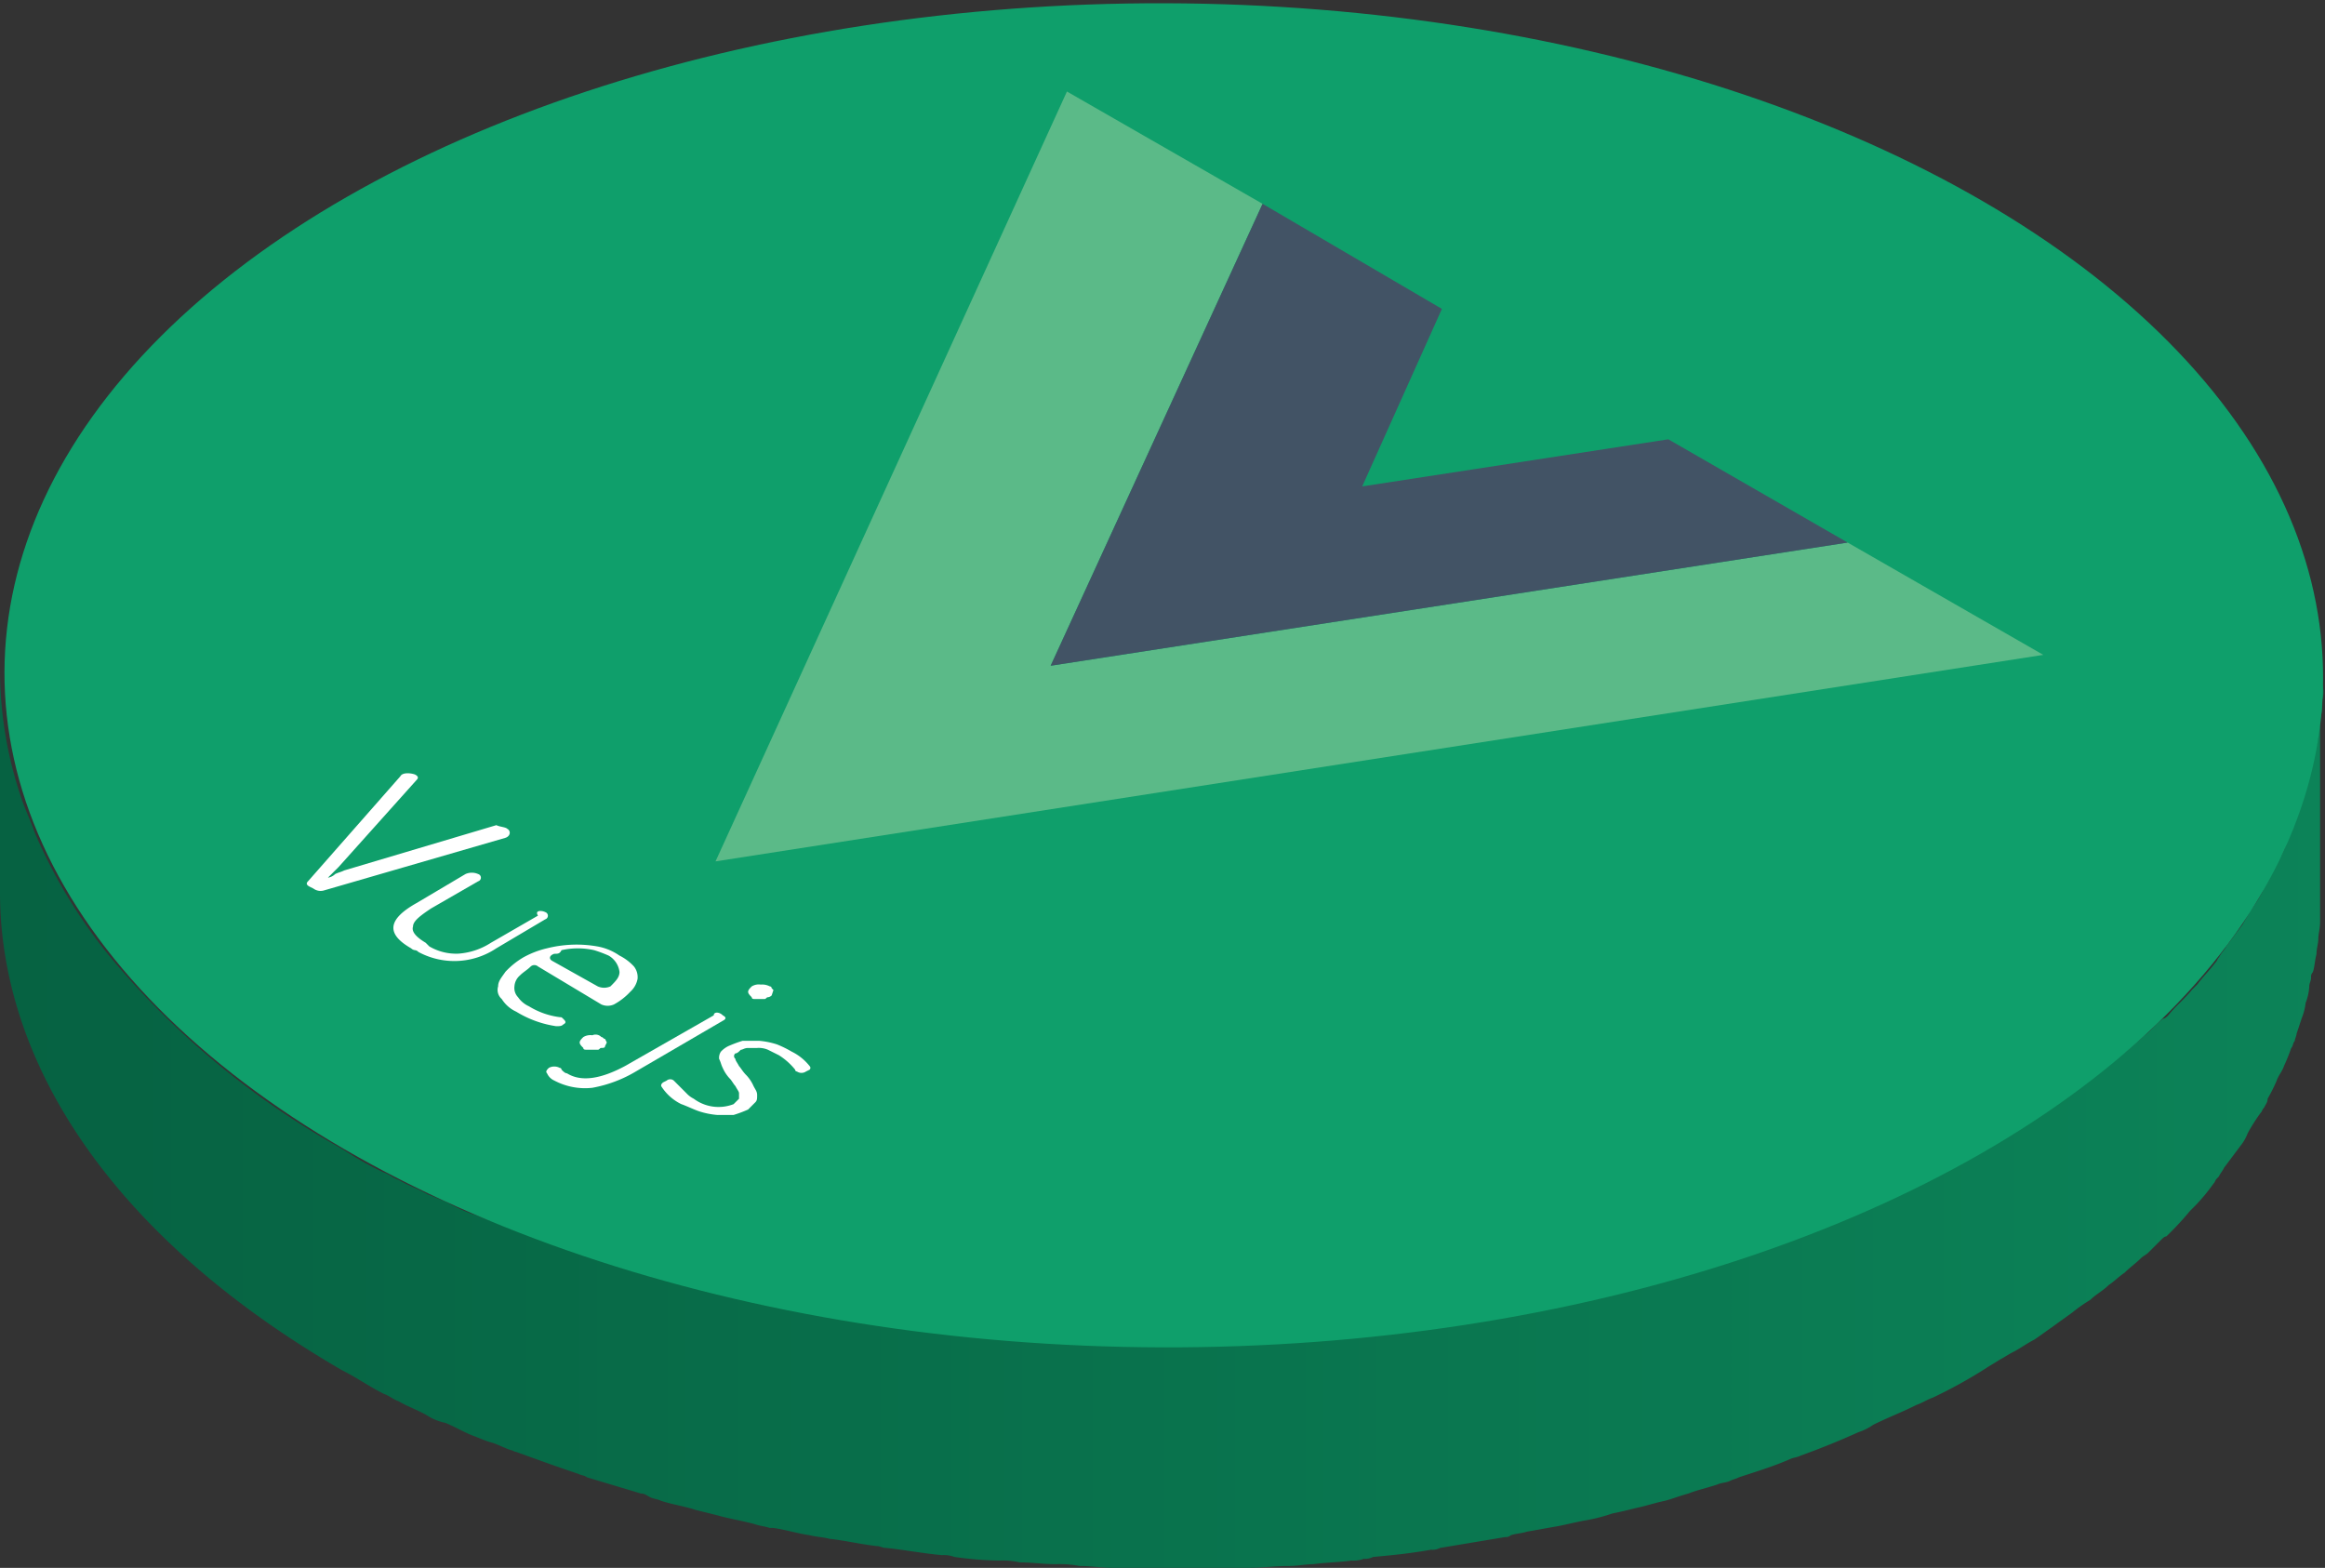
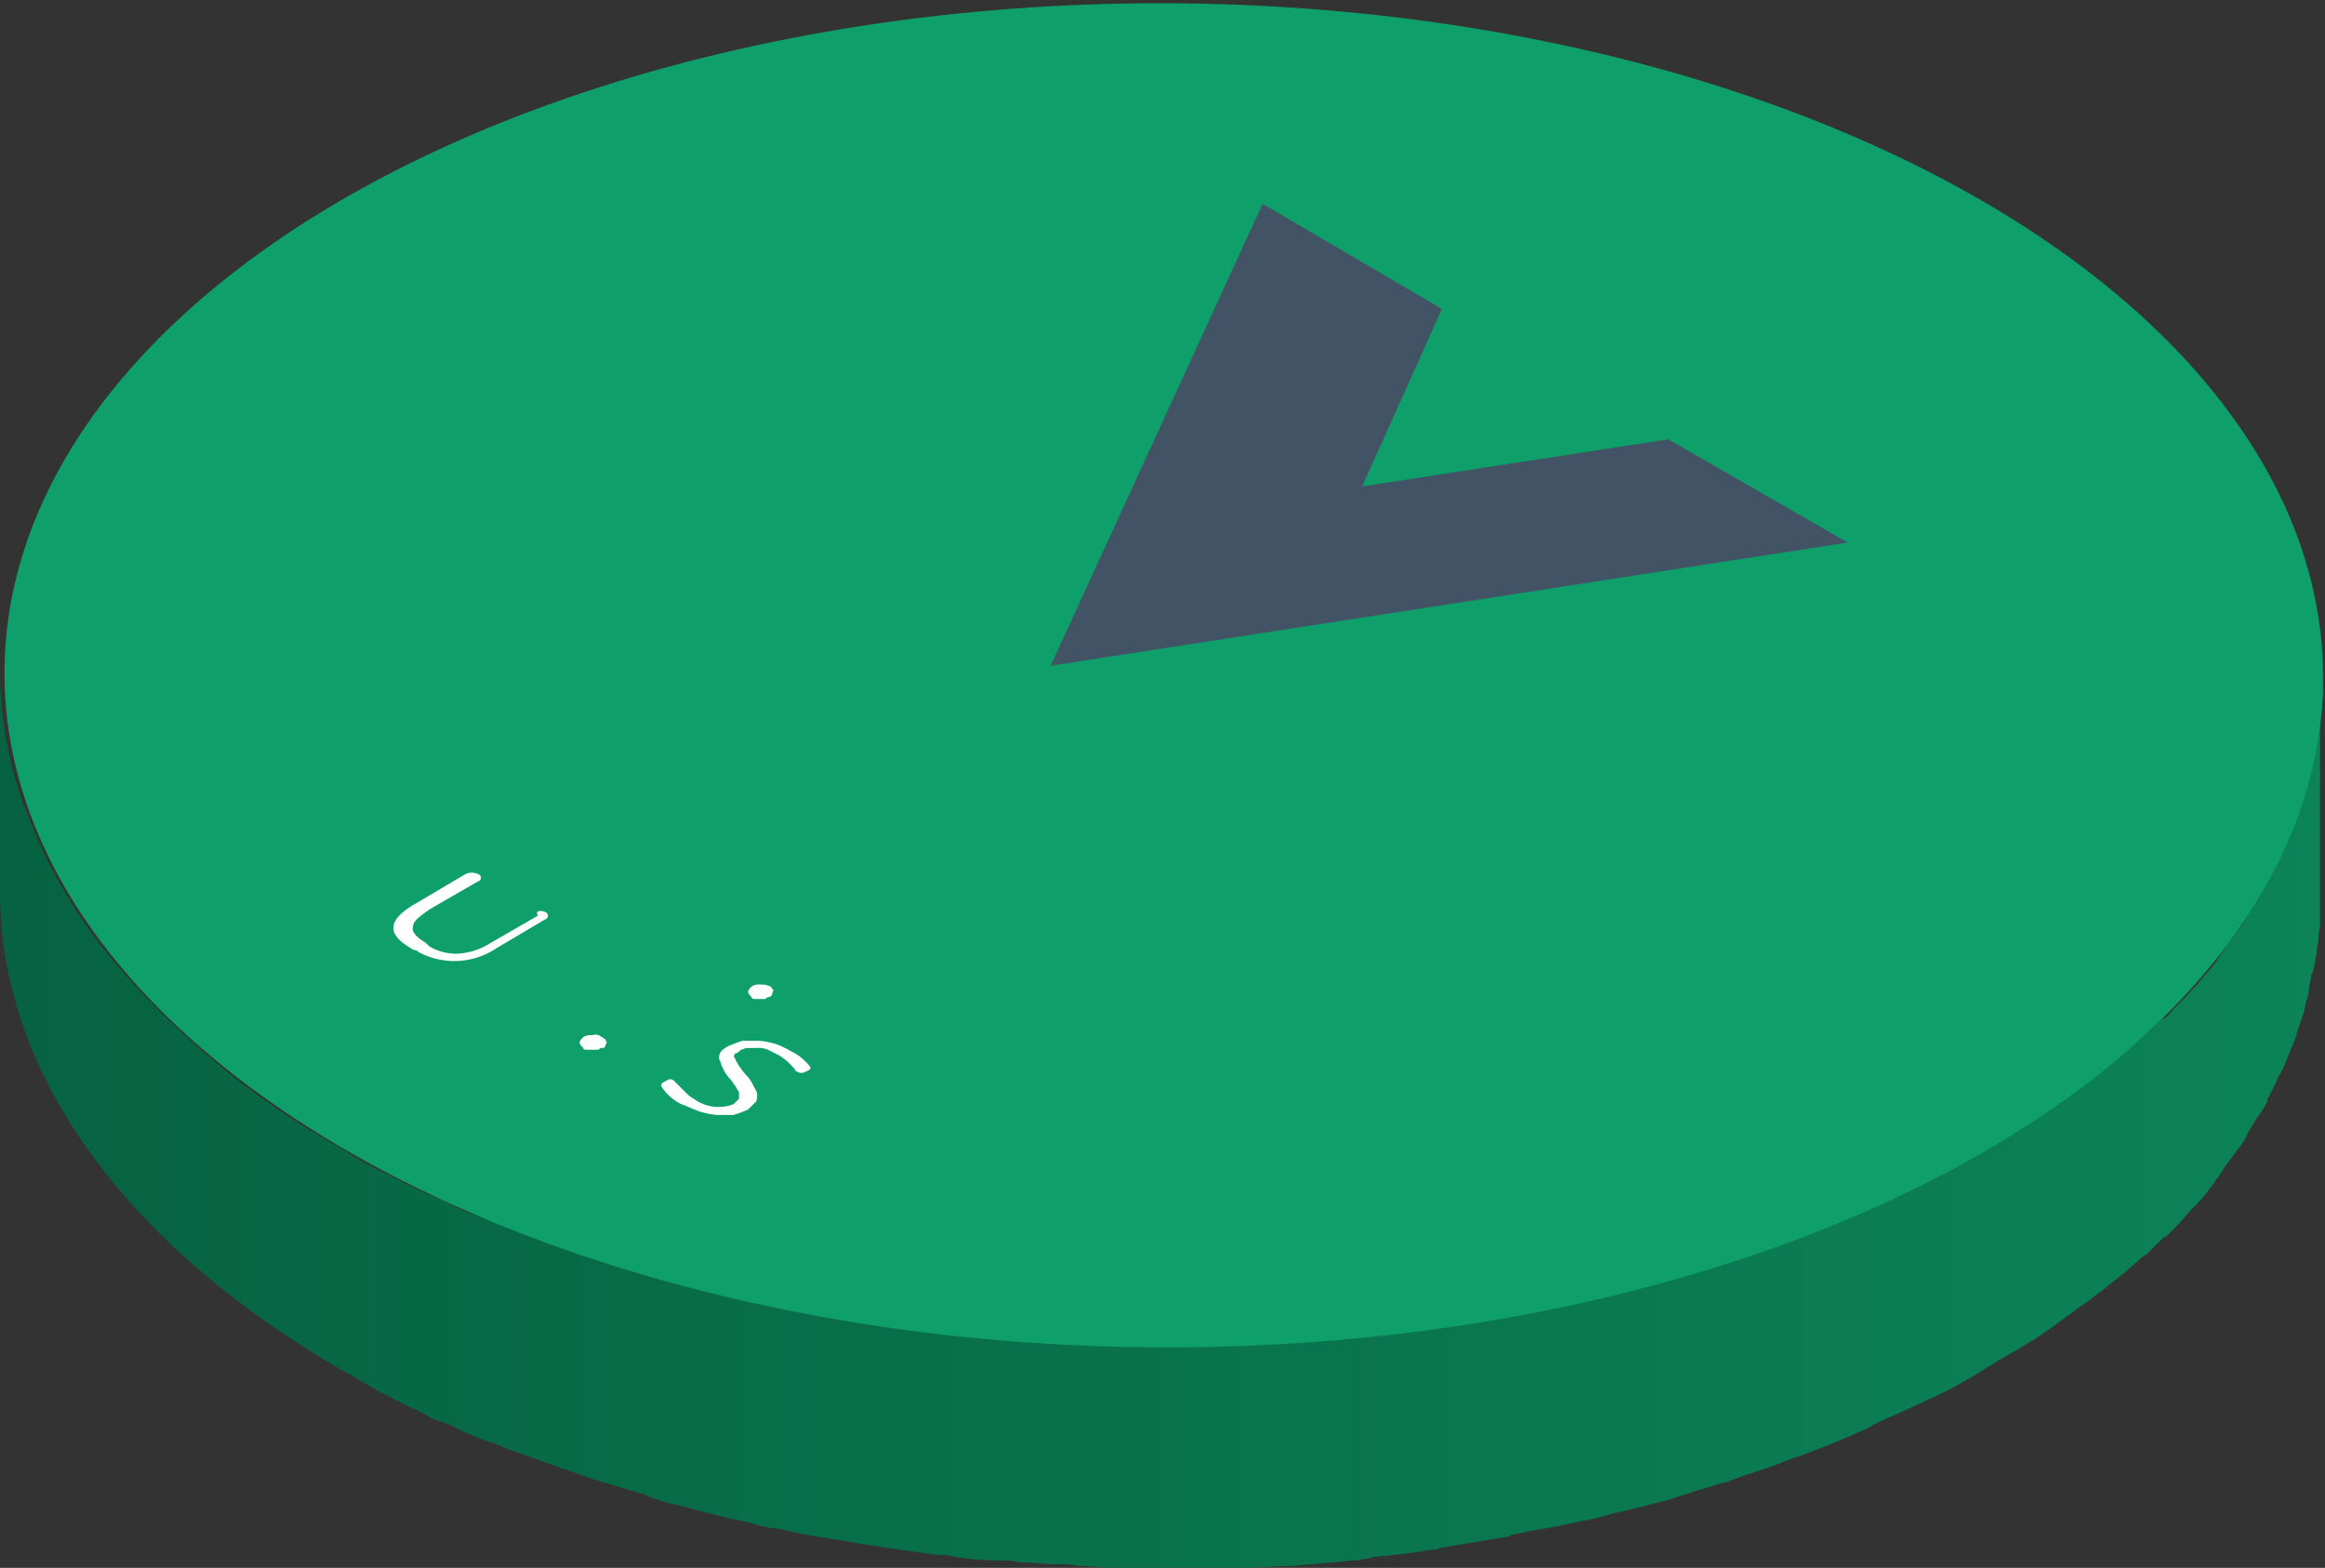
<svg xmlns="http://www.w3.org/2000/svg" width="116.135" height="78.314" viewBox="0 0 116.135 78.314">
  <rect x="0" y="0" width="116.135" height="78.314" fill="#333333" stroke="none" />
  <defs>
    <style>
      .cls-1 {
        fill: url(#linear-gradient);
      }

      .cls-2 {
        fill: #0f9f6b;
      }

      .cls-3 {
        fill: #fff;
      }

      .cls-4 {
        fill: #5bba88;
      }

      .cls-5 {
        fill: #425365;
      }
    </style>
    <linearGradient id="linear-gradient" x1="0.002" y1="0.501" x2="1" y2="0.501" gradientUnits="objectBoundingBox">
      <stop offset="0" stop-color="#066242" />
      <stop offset="1" stop-color="#0c8358" />
    </linearGradient>
  </defs>
  <g id="Vue_js" data-name="Vue js" transform="translate(0)">
    <g id="Group_16564" data-name="Group 16564" transform="translate(0 0)">
      <g id="Group_16563" data-name="Group 16563">
        <path id="Path_22195" data-name="Path 22195" class="cls-1" d="M221.6,366.648a3.394,3.394,0,0,1-.09.9c0,.271-.09.543-.09.724a3.982,3.982,0,0,1-.181.9c-.09.271-.09.543-.181.724-.09.271-.09.543-.181.814a2.8,2.8,0,0,0-.181.724l-.271.814a6.233,6.233,0,0,1-.271.724,9.38,9.38,0,0,0-.362.9,2.709,2.709,0,0,1-.362.724,8.4,8.4,0,0,0-.452.9c-.09.271-.271.452-.362.724a9.546,9.546,0,0,1-.633,1c-.09.181-.271.452-.362.633l-.814,1.086c-.09.181-.271.362-.362.543-.09.09-.09.181-.181.271-.271.362-.633.724-.9,1.086l-.271.271c-.362.452-.814.814-1.176,1.267-.09.09-.181.181-.271.181-.362.271-.633.633-1,.9-.271.271-.543.452-.814.724-.271.181-.543.452-.814.633-.271.271-.633.452-.9.724a7.827,7.827,0,0,1-.9.633c-.362.271-.633.452-1,.724-.271.181-.633.452-.9.633-.362.181-.724.452-1.086.633l-1.357.814c-.9.543-1.719,1-2.624,1.448-.271.09-.543.271-.814.362a23.147,23.147,0,0,1-2.172,1,2.709,2.709,0,0,0-.724.362,27.636,27.636,0,0,1-2.9,1.176c-.181.09-.362.09-.543.181-.814.271-1.629.633-2.533.9-.362.09-.724.271-1.086.362-.452.181-.9.271-1.448.452-.362.09-.814.271-1.176.362-.452.09-1,.271-1.448.362-.362.091-.814.181-1.176.271-.452.09-1,.271-1.448.362s-.814.181-1.267.271c-.543.09-1,.181-1.538.271a5.3,5.3,0,0,1-1.176.181l-3.257.543a.816.816,0,0,0-.452.09c-1,.091-1.9.271-2.9.362-.362,0-.724.09-1.086.09-.633.09-1.267.09-1.9.181-.362,0-.814.09-1.176.09-.633,0-1.267.091-1.991.091a4.405,4.405,0,0,0-1.086.09h-5.791a9.834,9.834,0,0,1-1.629-.09,5.157,5.157,0,0,1-1.176-.091c-.633,0-1.176-.09-1.81-.09a3.712,3.712,0,0,1-1-.09c-.724-.09-1.448-.09-2.172-.181a1.54,1.54,0,0,1-.633-.09c-.9-.09-1.81-.181-2.8-.362-.181,0-.271-.09-.452-.09-.814-.09-1.538-.271-2.353-.362-.362-.09-.633-.09-1-.181a12.815,12.815,0,0,1-1.81-.362,3.215,3.215,0,0,0-.9-.181c-.633-.181-1.267-.271-1.991-.452l-1.086-.271c-.633-.181-1.176-.271-1.719-.452-.362-.09-.633-.181-1-.271l-2.714-.814c-.181-.09-.362-.09-.452-.181-1-.362-2.081-.724-3.076-1.086a10.151,10.151,0,0,0-1.176-.452c-.362-.09-.633-.271-1-.362a9.128,9.128,0,0,1-1.357-.633c-.271-.09-.633-.271-.9-.362-.452-.271-1-.452-1.448-.724-.271-.09-.452-.271-.724-.362a15.467,15.467,0,0,1-2.081-1.176,41.1,41.1,0,0,1-11.672-9.681,25.912,25.912,0,0,1-3.71-6.153c-.181-.543-.452-1.086-.633-1.629A19.955,19.955,0,0,1,105.6,365.2v11.039c0,8.6,5.7,17.282,17.1,23.887.724.362,1.357.814,2.081,1.176.271.09.452.271.724.362.452.271,1,.452,1.448.724a2.71,2.71,0,0,0,.9.362c.452.181.9.452,1.357.633.271.091.633.271,1,.362.271.09.633.271.9.362.09,0,.181.09.271.09,1,.362,1.991.724,3.076,1.086.181.09.362.09.452.181l2.714.814c.181,0,.271.09.452.181s.362.09.543.181c.543.181,1.176.271,1.719.452l1.086.271c.633.181,1.267.271,1.9.452.271.09.452.09.724.181h.181c.633.09,1.176.271,1.81.362.362.09.633.09,1,.181.814.09,1.538.271,2.353.362.181,0,.271.091.452.091h0c.9.09,1.81.271,2.8.362a1.54,1.54,0,0,1,.633.09,17.57,17.57,0,0,0,2.172.181h.09a3.71,3.71,0,0,1,1,.091c.633,0,1.176.09,1.81.09a5.159,5.159,0,0,1,1.176.09c.543,0,1.086.09,1.629.09h6.877c.633,0,1.267-.09,1.991-.09.362,0,.814-.09,1.176-.09.633-.09,1.267-.09,1.9-.181a1.54,1.54,0,0,0,.633-.09.816.816,0,0,0,.452-.09c1-.09,1.9-.181,2.9-.362a.816.816,0,0,0,.452-.09l3.257-.543a.332.332,0,0,0,.271-.09c.271-.09.543-.09.814-.181.543-.09,1-.181,1.538-.271.452-.09.814-.181,1.267-.271a8.477,8.477,0,0,0,1.448-.362c.452-.09.814-.181,1.176-.271.452-.091,1-.271,1.448-.362.362-.09.814-.271,1.176-.362.452-.181.9-.271,1.448-.452.181-.09.452-.09.633-.181s.271-.091.452-.181c.814-.271,1.719-.543,2.533-.9.181-.09.362-.09.543-.181,1-.362,1.9-.724,2.9-1.176a2.709,2.709,0,0,0,.724-.362c.724-.362,1.448-.633,2.172-1,.271-.09.543-.271.814-.362a24.367,24.367,0,0,0,2.624-1.448c.271-.181.452-.271.724-.452.181-.09.452-.271.633-.362.362-.181.724-.452,1.086-.633.271-.181.633-.452.9-.633.362-.271.633-.452,1-.724a7.833,7.833,0,0,1,.9-.633c.271-.271.633-.452.9-.724.271-.181.543-.452.814-.633.271-.271.543-.452.814-.724.09-.09.271-.181.362-.271l.633-.633c.09-.09.181-.181.271-.181a15.021,15.021,0,0,0,1.176-1.267l.271-.271a9.58,9.58,0,0,0,.9-1.086c.09-.09.09-.181.181-.271l.09-.09c.09-.181.181-.271.271-.452l.814-1.086a2.267,2.267,0,0,0,.362-.633,9.539,9.539,0,0,1,.633-1c.09-.091.09-.181.181-.271.09-.181.181-.271.181-.452a8.4,8.4,0,0,0,.452-.9c.09-.271.271-.452.362-.724a9.383,9.383,0,0,0,.362-.9c.09-.09.09-.271.181-.362,0-.09.09-.271.09-.362l.271-.814a2.8,2.8,0,0,0,.181-.724,2.642,2.642,0,0,0,.181-.814c0-.181.09-.271.09-.452a.332.332,0,0,1,.09-.271c.09-.271.09-.543.181-.9,0-.271.09-.543.09-.724,0-.271.09-.543.09-.9V365.562A1.513,1.513,0,0,1,221.6,366.648Z" transform="translate(-105.6 -331.675)" />
        <g id="Group_16562" data-name="Group 16562" transform="translate(0.129)">
          <ellipse id="Ellipse_372" data-name="Ellipse 372" class="cls-2" cx="33.569" cy="57.908" rx="33.569" ry="57.908" transform="translate(0 67.137) rotate(-89.838)" />
        </g>
      </g>
    </g>
    <g id="Group_16575" data-name="Group 16575" transform="translate(15.323 4.571)">
      <g id="Group_16565" data-name="Group 16565" transform="translate(13.632 47.103)">
        <path id="Path_22196" data-name="Path 22196" class="cls-3" d="M138.686,385.387c.09,0,.09.09.181.09l.09.181-.09.181c0,.09-.09.09-.181.09s-.09.09-.181.09h-.543c-.09,0-.181,0-.181-.09-.091-.09-.181-.181-.181-.271s.09-.181.181-.271a.678.678,0,0,1,.452-.09A.4.4,0,0,1,138.686,385.387Z" transform="translate(-137.6 -385.259)" />
      </g>
      <g id="Group_16566" data-name="Group 16566" transform="translate(22.046 44.607)">
        <path id="Path_22197" data-name="Path 22197" class="cls-3" d="M148.076,383.043a.316.316,0,0,1-.181.091c-.09,0-.09.09-.181.09h-.452c-.09,0-.181,0-.181-.09-.09-.091-.181-.181-.181-.271s.09-.181.181-.271a.678.678,0,0,1,.452-.09.816.816,0,0,1,.452.09.089.089,0,0,1,.09.091l.09.09Z" transform="translate(-146.9 -382.5)" />
      </g>
      <g id="Group_16573" data-name="Group 16573">
        <g id="Group_16567" data-name="Group 16567" transform="translate(20.418)">
-           <path id="Path_22198" data-name="Path 22198" class="cls-4" d="M211.423,361.34,145.1,371.655,162.653,333.2l9.772,5.61-10.586,23.073,39.812-6.153Z" transform="translate(-145.1 -333.2)" />
-         </g>
+           </g>
        <g id="Group_16568" data-name="Group 16568" transform="translate(0 34.052)">
-           <path id="Path_22199" data-name="Path 22199" class="cls-3" d="M132.547,373.608c.181.09.181.362-.09.452l-9.048,2.624a.6.6,0,0,1-.543-.09l-.181-.09c-.181-.09-.181-.181-.09-.271l4.615-5.248c.09-.181.452-.181.724-.09h0c.181.09.181.181.09.271l-3.891,4.343-.271.271-.271.271a.686.686,0,0,0,.362-.181c.181-.09.271-.09.452-.181l7.6-2.262C132.185,373.518,132.456,373.518,132.547,373.608Z" transform="translate(-122.534 -370.834)" />
-         </g>
+           </g>
        <g id="Group_16569" data-name="Group 16569" transform="translate(4.33 39.02)">
          <path id="Path_22200" data-name="Path 22200" class="cls-3" d="M134.9,378.293a.189.189,0,0,1,0,.362l-2.443,1.448a3.78,3.78,0,0,1-3.891.181.28.28,0,0,0-.181-.091.316.316,0,0,1-.181-.09c-1.267-.724-1.176-1.448.271-2.262l2.443-1.448a.773.773,0,0,1,.633,0,.188.188,0,0,1,0,.362l-2.353,1.357c-.543.362-.9.633-.9.9-.09.271.181.543.633.814l.09.091.09.09a2.655,2.655,0,0,0,1.448.362,3.435,3.435,0,0,0,1.629-.543l2.352-1.357C134.359,378.2,134.721,378.2,134.9,378.293Z" transform="translate(-127.32 -376.325)" />
        </g>
        <g id="Group_16570" data-name="Group 16570" transform="translate(9.524 42.617)">
-           <path id="Path_22201" data-name="Path 22201" class="cls-3" d="M135.087,381.386a.275.275,0,0,0-.362,0c-.181.181-.362.271-.543.452a.782.782,0,0,0-.271.543.665.665,0,0,0,.181.543,1.33,1.33,0,0,0,.543.452,3.875,3.875,0,0,0,1.538.543c.09,0,.09,0,.181.09s.181.181,0,.271c-.09.09-.181.09-.362.09a5.283,5.283,0,0,1-1.991-.724,1.677,1.677,0,0,1-.724-.633.6.6,0,0,1-.181-.633c0-.271.181-.452.362-.724a3.946,3.946,0,0,1,.9-.724,4.544,4.544,0,0,1,1.176-.452,6.109,6.109,0,0,1,1.267-.181,5.973,5.973,0,0,1,1.267.09,2.787,2.787,0,0,1,1.086.452,2.5,2.5,0,0,1,.724.543.861.861,0,0,1,.181.633,1.149,1.149,0,0,1-.362.633,3.18,3.18,0,0,1-.814.633.773.773,0,0,1-.633,0Zm.814-.633c-.271.09-.271.271-.09.362l2.262,1.267a.773.773,0,0,0,.633,0c.271-.271.452-.452.452-.724a1.094,1.094,0,0,0-.543-.814,6.228,6.228,0,0,0-.724-.271,3.71,3.71,0,0,0-1.629,0c-.09.181-.181.181-.362.181" transform="translate(-133.061 -380.3)" />
-         </g>
+           </g>
        <g id="Group_16571" data-name="Group 16571" transform="translate(11.965 46.01)">
-           <path id="Path_22202" data-name="Path 22202" class="cls-3" d="M144.573,384.186q.271.136,0,.271l-4.343,2.533a6.5,6.5,0,0,1-2.172.814,3.27,3.27,0,0,1-1.9-.362.706.706,0,0,1-.362-.362c-.09-.09,0-.181.09-.271a.577.577,0,0,1,.543,0,.089.089,0,0,1,.09.09c.09.09.181.181.271.181.724.452,1.719.271,2.9-.362l4.434-2.533c0-.181.271-.181.452,0Z" transform="translate(-135.759 -384.05)" />
-         </g>
+           </g>
        <g id="Group_16572" data-name="Group 16572" transform="translate(17.703 47.412)">
          <path id="Path_22203" data-name="Path 22203" class="cls-3" d="M148.615,386.143a2.622,2.622,0,0,1,.9.724.125.125,0,0,1,0,.181l-.181.09a.4.4,0,0,1-.452,0,.089.089,0,0,1-.09-.09,3.286,3.286,0,0,0-.814-.724l-.543-.271a1.148,1.148,0,0,0-.543-.09h-.452c-.181,0-.271.09-.362.09-.09.091-.181.181-.271.181a.17.17,0,0,0,0,.271c0,.09.09.181.181.362.09.09.181.271.362.452a1.893,1.893,0,0,1,.362.543c.09.181.181.271.181.452s0,.271-.09.362l-.362.362a6.23,6.23,0,0,1-.724.271H144.9a3.982,3.982,0,0,1-.9-.181c-.271-.09-.633-.271-.9-.362a2.45,2.45,0,0,1-1-.9c0-.09,0-.09.09-.181l.181-.09a.275.275,0,0,1,.362,0l.09.09.271.271.271.271a1.248,1.248,0,0,0,.362.271,2.072,2.072,0,0,0,1.991.271l.271-.271v-.271c0-.09-.09-.181-.181-.362-.09-.09-.181-.271-.271-.362a1.893,1.893,0,0,1-.362-.543c-.09-.181-.09-.271-.181-.452a.544.544,0,0,1,.09-.362,1.249,1.249,0,0,1,.362-.271,6.227,6.227,0,0,1,.724-.271h.814a3.982,3.982,0,0,1,.9.181A5.368,5.368,0,0,1,148.615,386.143Z" transform="translate(-142.1 -385.6)" />
        </g>
      </g>
      <g id="Group_16574" data-name="Group 16574" transform="translate(37.157 5.61)">
        <path id="Path_22204" data-name="Path 22204" class="cls-5" d="M203.412,356.32,163.6,362.473,174.186,339.4l8.958,5.248-3.981,8.867,15.291-2.353Z" transform="translate(-163.6 -339.4)" />
      </g>
    </g>
  </g>
</svg>